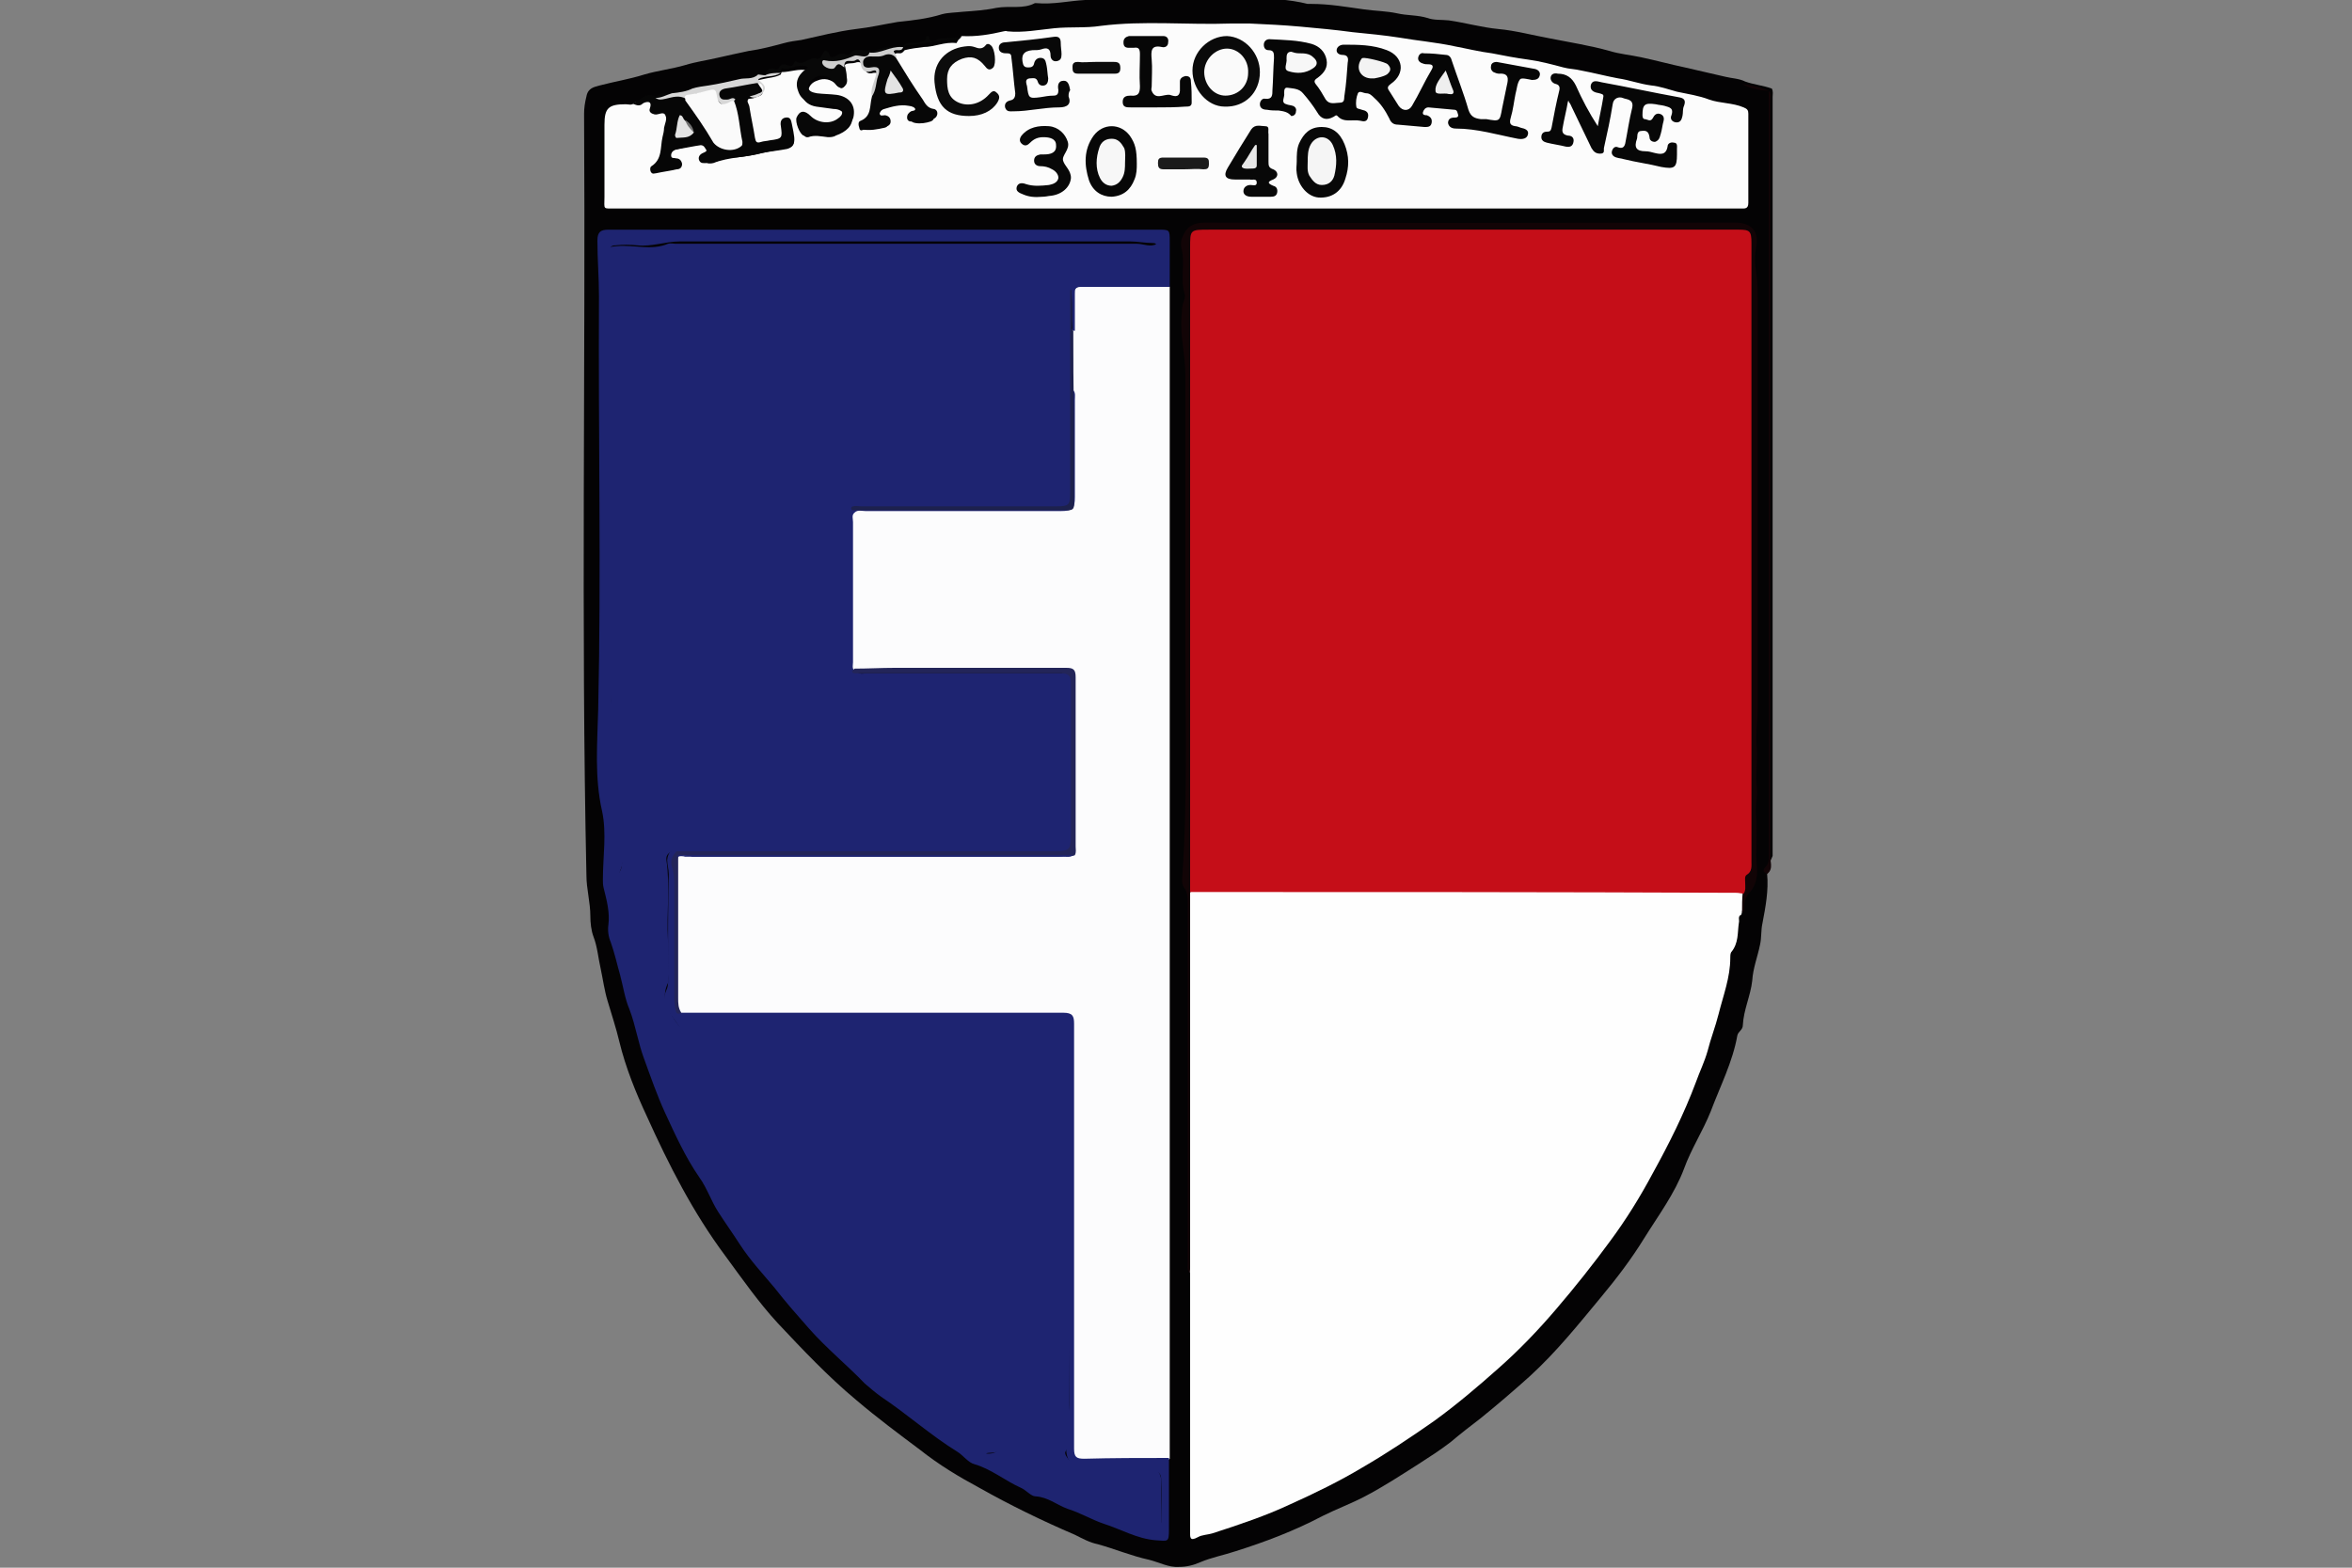
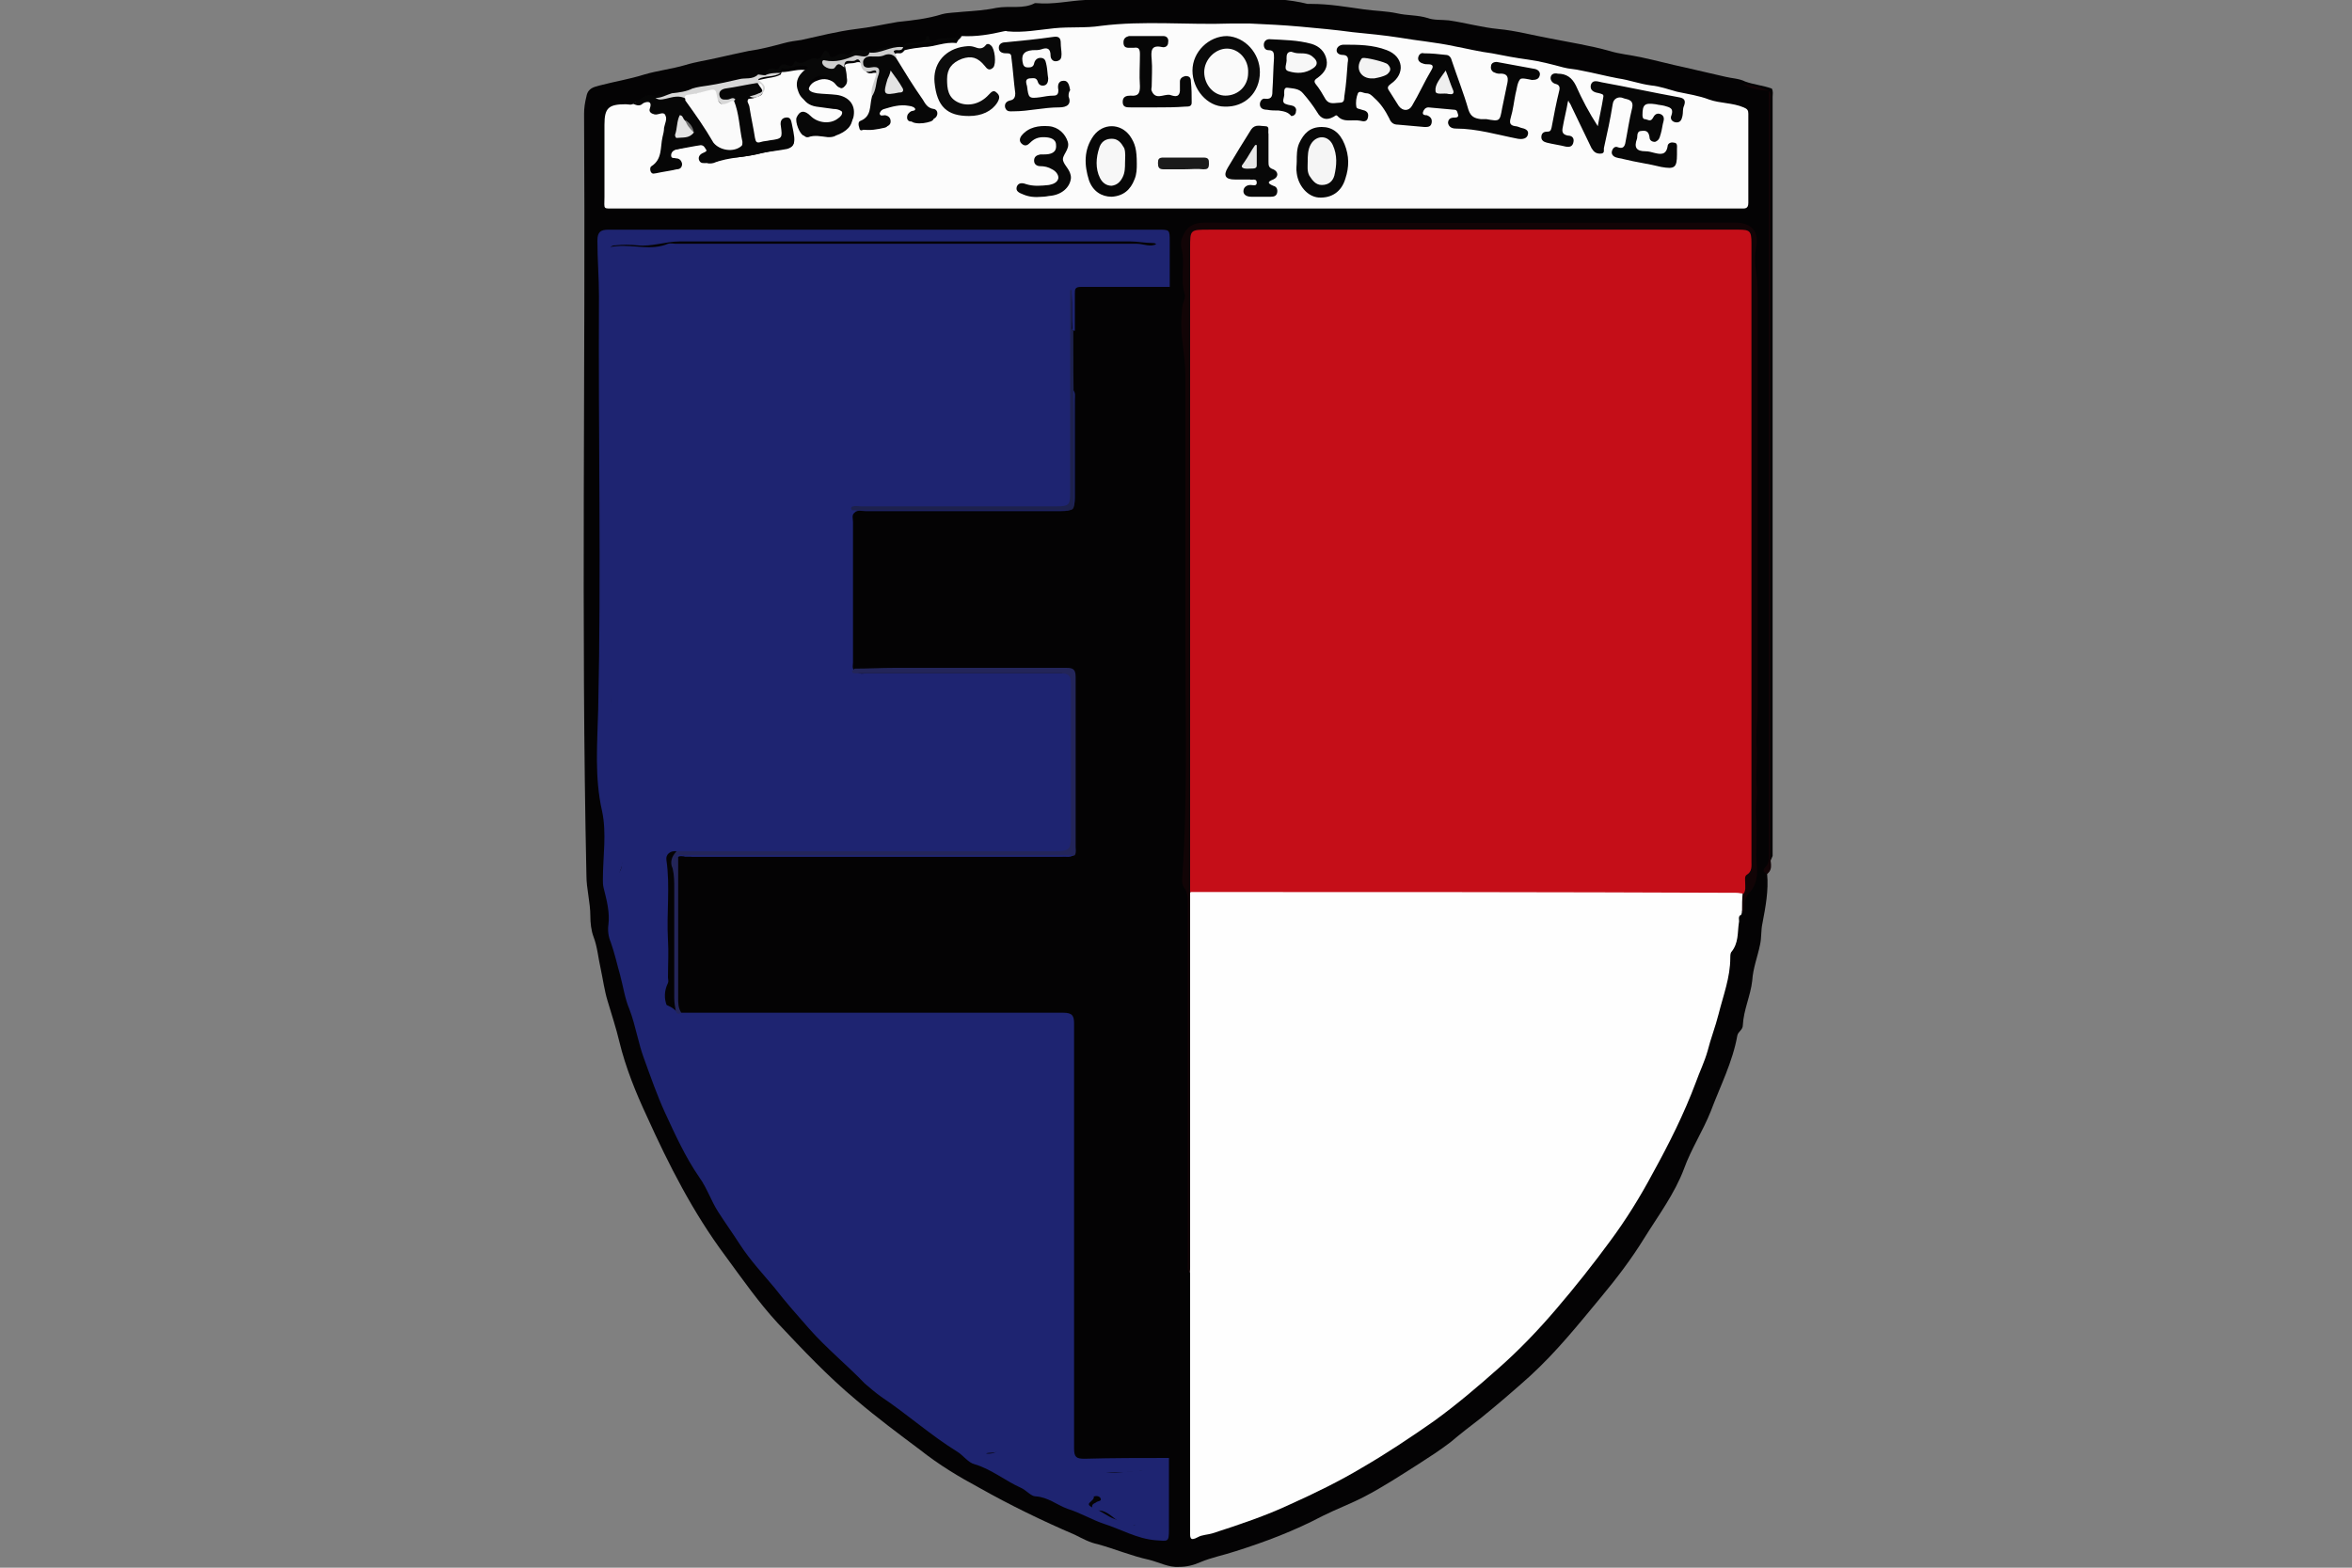
<svg xmlns="http://www.w3.org/2000/svg" id="Calque_1" x="0px" y="0px" viewBox="0 0 300 200" style="enable-background:new 0 0 300 200;" xml:space="preserve">
  <rect x="0" y="0" width="300" height="200" fill="#808080" stroke="none" />
  <style type="text/css">	.st0{fill:#040304;}	.st1{fill:#120406;}	.st2{fill:#FEFEFE;}	.st3{fill:#FCFCFD;}	.st4{fill:#FCFCFC;}	.st5{fill:#1E2471;}	.st6{fill:#060606;}	.st7{fill:#080808;}	.st8{fill:#D7D7D7;}	.st9{fill:#070707;}	.st10{fill:#C50E18;}	.st11{fill:#232559;}	.st12{fill:#1D214D;}	.st13{fill:#0A0A0A;}	.st14{fill:#0C0C0C;}	.st15{fill:#1B1B1B;}	.st16{fill:#CECECE;}	.st17{fill:#FAFAFA;}	.st18{fill:#E3E3E3;}	.st19{fill:#717171;}	.st20{fill:#F3F3F3;}	.st21{fill:#F7F7F7;}	.st22{fill:#EFEFEF;}	.st23{fill:#E8E8E8;}	.st24{fill:#F5F5F5;}</style>
  <g>
    <path class="st0" d="M225.4,111.5c0.2,2.1-0.2,4.2-0.6,6.3c-0.2,0.9-0.1,1.8-0.3,2.7c-0.3,1.5-0.9,3-1,4.6  c-0.2,1.9-1.1,3.7-1.2,5.7c0,0.6-0.6,0.8-0.7,1.3c-0.6,3.4-2.2,6.5-3.4,9.7c-1,2.5-2.5,4.8-3.4,7.3c-1.2,3.2-3.3,6-5.1,8.9  c-1.6,2.6-3.5,5.1-5.5,7.5c-2.9,3.5-5.7,7-9.1,10.1c-2,1.8-4.1,3.6-6.2,5.3c-1.3,1-2.6,2-3.9,3.1c-1.3,1-2.7,1.9-4.1,2.8  c-2.2,1.4-4.5,2.9-6.8,4.1c-1.7,0.9-3.6,1.6-5.4,2.5c-3.6,1.9-7.3,3.3-11.1,4.5c-1.5,0.5-3.1,0.8-4.5,1.4c-0.9,0.4-1.8,0.6-2.7,0.6  c-1.3,0.1-2.6-0.6-3.8-0.9c-2.3-0.5-4.4-1.4-6.6-2c-1-0.2-1.9-0.7-2.9-1.2c-4.2-1.8-8.3-3.8-12.2-6c-2.6-1.4-5.1-2.9-7.5-4.8  c-2.8-2.1-5.5-4.1-8.2-6.4c-3.6-3-6.8-6.4-10-9.8c-2.4-2.6-4.5-5.6-6.7-8.6c-4.1-5.5-7.2-11.6-10-17.8c-1.4-3-2.7-6.2-3.5-9.5  c-0.4-1.7-1-3.5-1.5-5.2c-0.4-1.3-0.6-2.8-0.9-4.2c-0.3-1.3-0.4-2.7-0.9-4c-0.3-0.8-0.4-1.8-0.4-2.6c0-1.8-0.5-3.5-0.5-5.2  c-0.7-32.4-0.1-64.8-0.3-97.2c0-0.7,0.1-1.4,0.3-2.2c0.2-1.1,1-1.2,1.7-1.4c1.9-0.5,3.8-0.8,5.7-1.4c1.7-0.5,3.5-0.7,5.2-1.2  c1.3-0.4,2.7-0.6,4-0.9c1.3-0.3,2.7-0.6,4.1-0.9c1.5-0.2,3-0.6,4.5-1c0.7-0.2,1.5-0.3,2.2-0.4c2.3-0.5,4.6-1.1,7-1.4  c1.8-0.2,3.5-0.6,5.3-0.9c1.9-0.2,3.8-0.4,5.7-1c0.8-0.2,1.8-0.2,2.6-0.3c1.4-0.1,2.9-0.2,4.3-0.5c1.7-0.3,3.4,0.2,4.9-0.6  c0.1,0,0.2,0,0.2,0c2.1,0.2,4.2-0.3,6.2-0.4c7-0.5,14-0.3,21.1-0.2c2.4,0,4.9,0.1,7.3,0.7c0.1,0,0.3,0,0.5,0c2.3,0,4.5,0.4,6.7,0.7  c1.4,0.2,2.8,0.2,4.2,0.5c1.3,0.3,2.6,0.2,3.9,0.6c0.8,0.3,1.8,0.2,2.7,0.3c2.1,0.3,4.2,0.9,6.3,1.1c2.2,0.2,4.4,0.8,6.6,1.2  c2.5,0.5,5.1,0.9,7.6,1.6c1.3,0.4,2.6,0.5,4,0.8c1.9,0.4,3.7,0.9,5.6,1.3c1.7,0.4,3.5,0.8,5.2,1.2c0.8,0.2,1.7,0.2,2.5,0.6  c1.1,0.4,2.3,0.5,3.4,0.9l0,0c0.2,0.4,0.1,0.7,0.1,1.1c0,32.3,0,64.5,0,96.8C225.7,110.2,225.3,110.8,225.4,111.5z" />
    <path class="st1" d="M225.4,111.5c-0.5-0.2-0.6-0.5-0.2-0.9c0.5-0.5,0.4-1.1,0.4-1.7c0-31.9,0-63.7,0-95.6c0-0.6,0-1.1,0-1.7  c0.4,0.3,0.2,0.8,0.2,1.2c0,32.1,0,64.1,0,96.2C225.7,109.8,226.3,110.8,225.4,111.5z" />
    <path class="st1" d="M225.6,11.6c-1.2-0.1-2.4-0.3-3.4-0.9C223.3,10.9,224.5,11.1,225.6,11.6z" />
    <path class="st2" d="M222.1,116.7c-0.5,0.2-0.2,0.7-0.3,1c-0.2,1.3,0,2.6-1,3.8c-0.1,0.2-0.1,0.5-0.1,0.7c0,2.5-0.9,4.8-1.5,7.2  c-0.4,1.6-1,3.1-1.4,4.7c-0.4,1.4-1,2.6-1.5,4c-1.5,4-3.4,7.8-5.5,11.6c-1.6,3-3.4,5.9-5.4,8.6c-2.2,3-4.5,5.9-6.9,8.7  c-2.3,2.7-4.7,5.2-7.3,7.5c-2.7,2.4-5.4,4.7-8.3,6.8c-3,2.1-6,4.1-9.1,5.9c-3,1.8-6.1,3.3-9.2,4.7c-3.2,1.5-6.5,2.6-9.9,3.7  c-0.6,0.2-1.4,0.2-1.9,0.5c-1.1,0.6-1,0-1-0.8c0-10.7,0-21.4,0-32c0-0.3,0-0.6,0-0.9c-0.1-0.2,0-0.5,0-0.8c0-15.7,0-31.3,0-47  c0-0.2,0-0.5,0-0.7c0.2-0.5,0.7-0.5,1.2-0.6c0.4,0,0.8,0,1.2,0c21.9,0,43.9,0,65.8,0c0.8,0,1.7-0.2,2.4,0.5  C222.3,114.8,222.4,115.8,222.1,116.7z" />
-     <path class="st3" d="M149.2,36.6c0,3.4,0,6.7,0,10.1c0,46.3,0,92.5,0,138.8c0,0.2,0,0.4,0,0.6c-0.5,0.4-1.1,0.4-1.6,0.4  c-3,0-6,0-8.9,0c-1.8,0-2-0.3-2-2c0-10,0-19.9,0-29.9c0-7.7,0-15.3,0-23c0-0.4,0-0.7,0-1.1c0-0.5-0.3-0.7-0.8-0.8  c-0.5,0-0.9,0-1.4,0c-15.2,0-30.4,0-45.6,0c-0.7,0-1.4,0.1-2.1-0.2c-0.6-0.3-0.7-0.8-0.7-1.4c0-5.9,0-11.9,0-17.8  c0-0.3,0-0.7,0.3-1c0.6-0.4,1.2-0.3,1.9-0.3c15.6,0,31.2,0,46.8,0c0.5,0,1.2,0.2,1.6-0.3c0.3-0.4,0.2-0.9,0.2-1.3  c0-6.7,0-13.5,0-20.2c0-1.4,0-1.4-1.4-1.4c-8.3,0-16.6,0-24.9,0c-0.5,0-1,0-1.5-0.1c-0.8-0.2-0.8-1-0.8-1.6c0-2.1,0-4.1,0-6.2  c0-3.6,0-7.2,0-10.8c0-0.7-0.1-1.4,0.5-1.9c0.6-0.3,1.2-0.2,1.8-0.2c8.2,0,16.4,0,24.6,0c1.6,0,1.6,0,1.6-1.6c0-7,0-13.9,0-20.9  c0-1.5,0-3.1,0-4.6c0-0.9,0.4-1.4,1.3-1.4c3.3,0,6.7,0,10,0C148.5,36.2,148.9,36.3,149.2,36.6z" />
    <path class="st4" d="M122.7,4.6c1.8,0.1,3.6-0.2,5.3-0.6c0.1,0,0.3-0.1,0.5,0c2,0.2,4-0.2,6-0.4c2-0.2,4,0,5.9-0.3  c5.5-0.7,11.1-0.1,16.6-0.3c0.8,0,1.6,0,2.4,0c2.2,0.1,4.3,0.2,6.5,0.4c2.2,0.2,4.4,0.4,6.6,0.7c2,0.2,4.1,0.4,6,0.7  c2.3,0.4,4.7,0.6,7,1.1c1.6,0.3,3.2,0.7,4.8,0.9c1.5,0.3,3.1,0.6,4.6,0.8c1.5,0.2,3,0.6,4.5,1c0.7,0.2,1.5,0.2,2.3,0.4  c1.6,0.3,3.1,0.7,4.7,1c1.4,0.2,2.7,0.7,4.2,0.9c1.1,0.1,2.2,0.5,3.3,0.8c1.4,0.3,2.8,0.5,4.1,1c1.4,0.5,3,0.4,4.4,1  c0.5,0.2,0.6,0.4,0.6,0.8c0,3.8,0,7.6,0,11.4c0,0.8-0.5,0.7-1,0.7c-4.3,0-8.7,0-13,0c-43.5,0-86.9,0-130.4,0  c-1.8,0-1.5,0.2-1.5-1.5c0-3.1,0-6.1,0-9.2c0-2.1,0.5-2.6,2.7-2.6c0.4,0,0.8,0.2,1.1-0.2c0.5-0.2,1-0.2,1.5-0.3  c0.4-0.1,0.9-0.1,1,0.3c0.2,0.7,0.7,1,1.4,1.1c0.6,0,0.7,0.5,0.6,1c-0.5,2-0.2,4.2-1.6,5.9c-0.3,0.4-0.1,0.7,0.4,0.6  c0.6-0.1,1.3-0.1,1.9-0.3c0.5-0.2,0.7-0.5,0.1-0.7c-0.4-0.2-0.7-0.4-0.7-0.9c0.1-0.5,0.5-0.7,1-0.8c0.9-0.2,1.8-0.5,2.8-0.5  c1,0,1.3,0.5,0.9,1.4c-0.1,0.2-0.4,0.4-0.2,0.7c0.2,0.3,0.6,0.3,1,0.2c2-0.8,4.2-0.7,6.3-1.3c1-0.2,2.1-0.3,3.1-0.5  c0.7-0.2,1-0.6,0.8-1.3c-0.1-0.4-0.2-0.9-0.3-1.3c-0.1-0.2-0.1-0.6-0.5-0.5c-0.3,0.1-0.3,0.4-0.3,0.7c0,1.6-0.2,1.8-1.8,2  c-2.1,0.2-2.2,0.2-2.5-1.9c-0.1-1-0.5-1.9-0.5-2.9c0-0.4-0.2-0.8,0.2-1.2c0.3-0.2,0.6-0.1,0.9-0.2c1-0.2,1.1-0.7,0.5-1.4  c-0.5-0.7-0.2-0.8,0.4-0.9c0.8-0.2,1.6-0.2,2.3-0.6c0-0.1,0.1-0.3,0.1-0.3c1.1,0,2.2-0.5,3.4-0.2c0.4,0.1,0.4,0.3,0.2,0.6  c-0.2,0.2-0.4,0.4-0.5,0.6c-1.1,1.5-0.5,3.1,1.3,3.4c0.7,0.1,1.5,0.2,2.2,0.3c0.7,0,1.4,0.3,1.5,1.1c0,0.8-0.6,1.3-1.4,1.4  c-1,0.2-2,0.2-2.9-0.6c-0.3-0.3-0.5-0.6-1-0.3c-0.4,0.3-0.4,0.7-0.2,1.1c0.2,0.4,0.2,1,0.8,0.9c0.8-0.3,1.6-0.1,2.5,0  c0.3,0,0.7,0,1-0.2c1.4-0.5,2.2-1.3,2.1-2.4c-0.1-1.1-0.9-1.7-2.4-1.9c-0.6-0.1-1.3,0-1.9-0.1c-0.7-0.1-1.3-0.4-1.3-1.2  c0-0.7,0.5-1.2,1.1-1.4c0.9-0.4,1.8-0.2,2.5,0.5c0.2,0.2,0.5,0.6,0.8,0.4c0.4-0.2,0.3-0.6,0.3-1c0-0.4-0.2-0.8-0.2-1.2  c-0.1-1.2,0.9-0.8,1.5-1c0.5-0.2,1,0,1.1,0.6c0.2,0.6,0.5,0.9,1.2,0.7c0.7-0.1,0.8,0.3,0.7,0.9c-0.2,0.9-0.5,1.7-0.5,2.5  c-0.1,1.4-0.4,2.7-1.8,3.8c1.2,0.2,2.1,0,3-0.2c0.6-0.1,0.4-0.6-0.1-0.8c-0.4-0.2-0.7-0.3-0.6-0.8c0.1-0.4,0.3-0.7,0.7-0.8  c1-0.3,2-0.6,3.1-0.4c1,0.1,1.2,0.7,0.6,1.4c-0.4,0.5-0.3,0.7,0.3,0.8c0.6,0.1,1.3,0,1.9-0.2c0.5-0.2,0.5-0.5,0.1-0.8  c-2.1-1.9-3.3-4.4-4.7-6.7c-0.2-0.7-0.4-1.3,0.7-1.2c0.3,0,0.4-0.2,0.6-0.4c0.8-0.2,1.6-0.3,2.4-0.4c1.4,0,2.7-0.7,4.2-0.5  C122.3,5,122.4,4.7,122.7,4.6z" />
-     <path class="st5" d="M86.7,129.2c7.3,0,14.6,0,21.8,0c9.1,0,18.1,0,27.1,0c1.2,0,1.4,0.4,1.4,1.4c0,18.1,0,36.1,0,54.2  c0,1.1,0.3,1.3,1.3,1.3c3.6-0.1,7.2-0.1,10.8-0.1c0,3.1,0,6.1,0,9.1c0,1.7-0.1,1.5-1.7,1.4c-2.4-0.2-4.4-1.4-6.6-2.1  c-1.5-0.5-3-1.4-4.6-1.9c-1.4-0.5-2.5-1.5-4.1-1.6c-0.6,0-1.2-0.8-1.9-1.1c-2-0.9-3.8-2.4-5.9-3c-0.8-0.2-1.4-1.1-2.2-1.6  c-3.4-2.1-6.4-4.8-9.7-7c-0.7-0.5-1.4-1.1-2.1-1.7c-2.3-2.4-4.9-4.5-7.1-7c-1.5-1.7-3-3.4-4.4-5.2c-1.5-1.8-3.1-3.5-4.4-5.5  c-0.9-1.4-1.9-2.8-2.8-4.2c-0.9-1.4-1.4-3-2.4-4.4c-1.8-2.6-3.1-5.5-4.4-8.3c-1-2.2-1.8-4.5-2.6-6.7c-0.8-2.1-1.1-4.3-1.9-6.4  c-0.6-1.4-0.8-2.9-1.2-4.4c-0.4-1.4-0.7-2.8-1.2-4.2c-0.3-0.7-0.4-1.5-0.3-2.2c0.2-1.6-0.2-3.1-0.6-4.7c-0.1-0.4-0.1-0.7-0.1-1.1  c0-2.9,0.5-5.9-0.1-8.7c-1-4.4-0.6-8.7-0.5-13c0.4-17.6,0-35.1,0.1-52.7c0-2.4-0.2-4.7-0.2-7.1c0-1.1,0.4-1.4,1.4-1.4  c3.7,0,7.3,0,11,0c19.7,0,39.4,0,59.1,0c1.5,0,1.5,0,1.5,1.5c0,1.9,0,3.8,0,5.8c-3.8,0-7.5,0-11.3,0c-0.8,0-0.8,0.3-0.8,0.9  c0,1.6,0,3.1,0,4.7c-0.1,0-0.2,0-0.3-0.1c-0.1-1.6,0-3.2-0.1-4.6c0,1.4,0,3.1,0,4.7c0.1,2.4,0.2,4.7,0,7.1  c-0.7,0.2-0.6-0.4-0.6-0.8c-0.1-1.1-0.1-2.2-0.2-3.3c-0.1-1.5-0.2-3-0.3-4.5c0-1.1,0-2.2-0.3-3.3c-0.3-1.1,0.1-1.3,1-1.9  c1.4-1,2.9-0.8,4.4-0.8c1.5,0,3.1,0,4.6,0c0.8,0,1.4-0.2,1.4-1.2c0-0.7,0.2-1.3,0.6-1.9c0.3-0.4,0.2-0.6-0.3-0.6  c-1,0-1.9-0.2-2.8-0.2c-19.2,0-38.3,0-57.5,0c-1.8,0-3.6,0.7-5.4,0.5c-0.9-0.1-1.9-0.1-2.8,0c-0.6,0-0.8,0.3-0.7,0.9  c0.1,1.8,0.2,3.5,0.3,5.3c0,1.2,0.6,2.3,0.5,3.6c-1,14.9-0.2,29.9-0.5,44.8c-0.1,2.9-0.2,5.7-0.4,8.6c-0.1,2.2,0,4.3,0.3,6.5  c0.2,1.8,1.1,3.6,0.8,5.5c-0.1,0.4,0.1,0.8,0.3,1.2c0.5,1.1,0.5,2.3,0,3.4c-0.2,0.5-0.2,1,0,1.5c0.5,0.9,0.5,1.9,0.4,2.9  c-0.2,1-0.1,2.1-0.2,3.2c0,0.2,0,0.4,0,0.5c1.2,1.4,0.8,3.4,1.7,5c0.6,1,0.5,2.2,0.5,3.3c0,0.7,0.1,1.3,0.7,1.9  c0.7,0.8,0.9,1.8,1.1,2.8c0.2,1,0.4,1.8,0.9,2.6c0.2,0.2,0.3,0.5,0.3,0.9c0.1,0.6,0,1.2,1,0.8c0.6-0.2,1.2,0.4,1.3,1.4  c0.1,1,0,2,0.1,3.1c0.1,1.6,1.1,2.8,1.6,4.3c0.5,1.5,1.5,2.5,2.4,3.7c0.4,0.5,0.6,1,0.7,1.6c0.1,1.1,0.9,2,1,3.1  c0,0.1,0.1,0.2,0.1,0.2c1.4,0.5,1.9,2,3,2.9c0.3,0.2,0.6,0.4,0.7,0.7c0.3,1.7,1.7,2.7,2.5,4.1c0.3,0.5,0.8,0.9,1.4,1  c0.9,0.1,1.2,0.7,1.2,1.5c0,0.7,0.5,1.1,0.8,1.6c1,1.7,3.1,2.4,4.1,4.1c0.3,0.5,0.9,0.8,1.4,1.2c0.8,0.5,1.4,1.1,1.9,1.9  c0.2,0.4,0.5,0.7,0.9,0.9c0.8,0.3,1.2,0.9,1.5,1.7c0.3,0.9,2,1.6,2.9,1.2c0.5-0.2,0.9-0.2,1,0.3c0.3,1.8,1.8,2.5,3.1,3.4  c1,0.7,1.9,1.3,2.6,2.3c0.6,1,2.2,1.4,3.2,1c0.7-0.3,2.1,0.1,2.6,0.7c0.4,0.5,0,0.7-0.3,0.8c-0.5,0.2-1,0.1-1.4,0.2  c0,0.3,0.3,0.2,0.4,0.3c1.2,0.3,2.4,0.6,3.5,1.5c0.9,0.7,2.2,1,3.3,1.5c1.4,0.6,2.9,1.2,4.1,2.1c0.5,0.4,1.1,0.4,1.7,0.1  c0.4-0.2,0.7-0.4,1.2-0.5c0.4-0.1,0.8,0,1.1,0.4c0.3,0.4,0,0.6-0.3,0.9c-0.4,0.3-0.2,0.5,0.2,0.7c1.1,0.4,2,1.2,2.9,1.5  c1.1,0.4,2.3,1,3.6,0.8c0.4-0.1,0.6-0.2,0.6-0.6c0-1.9,0.1-3.7,0-5.5c0-0.7-0.6-1-1.2-0.8c-1.5,0.2-3.1,0-4.6,0.3  c-1.5,0.3-3-0.1-4.5-0.5c-1.3-0.4-2.1-2-1.7-3.4c0.2-0.7,0.3-1.5,0.2-2.2c-0.2-1.1,0.1-2.1,0.1-3.1c0-14.8,0-29.6,0-44.4  c0-0.5,0-1-0.1-1.5c-0.3-1.1-0.9-1.6-2-1.6c-1,0-1.9,0-2.8,0c-14.2,0-28.3,0-42.5,0c-0.9,0-1.9,0.3-2.5-0.6  c-0.8-1.4-2.4-2.5-1.5-4.5c0.3-0.6,0.2-1.3,0.2-2c0-4.3,0-8.5,0.1-12.8c0-0.6-0.2-1.2-0.2-1.8c0.1-1.1,0.8-1.6,1.6-1  c-0.6,1.2-0.3,2.4-0.3,3.6c0,5,0,10,0,14.9c0,0.3,0,0.7,0,1C86.2,128.6,86.1,129.1,86.7,129.2z" />
+     <path class="st5" d="M86.7,129.2c7.3,0,14.6,0,21.8,0c9.1,0,18.1,0,27.1,0c1.2,0,1.4,0.4,1.4,1.4c0,18.1,0,36.1,0,54.2  c0,1.1,0.3,1.3,1.3,1.3c3.6-0.1,7.2-0.1,10.8-0.1c0,3.1,0,6.1,0,9.1c0,1.7-0.1,1.5-1.7,1.4c-2.4-0.2-4.4-1.4-6.6-2.1  c-1.5-0.5-3-1.4-4.6-1.9c-1.4-0.5-2.5-1.5-4.1-1.6c-0.6,0-1.2-0.8-1.9-1.1c-2-0.9-3.8-2.4-5.9-3c-0.8-0.2-1.4-1.1-2.2-1.6  c-3.4-2.1-6.4-4.8-9.7-7c-0.7-0.5-1.4-1.1-2.1-1.7c-2.3-2.4-4.9-4.5-7.1-7c-1.5-1.7-3-3.4-4.4-5.2c-1.5-1.8-3.1-3.5-4.4-5.5  c-0.9-1.4-1.9-2.8-2.8-4.2c-0.9-1.4-1.4-3-2.4-4.4c-1.8-2.6-3.1-5.5-4.4-8.3c-1-2.2-1.8-4.5-2.6-6.7c-0.8-2.1-1.1-4.3-1.9-6.4  c-0.6-1.4-0.8-2.9-1.2-4.4c-0.4-1.4-0.7-2.8-1.2-4.2c-0.3-0.7-0.4-1.5-0.3-2.2c0.2-1.6-0.2-3.1-0.6-4.7c-0.1-0.4-0.1-0.7-0.1-1.1  c0-2.9,0.5-5.9-0.1-8.7c-1-4.4-0.6-8.7-0.5-13c0.4-17.6,0-35.1,0.1-52.7c0-2.4-0.2-4.7-0.2-7.1c0-1.1,0.4-1.4,1.4-1.4  c3.7,0,7.3,0,11,0c19.7,0,39.4,0,59.1,0c1.5,0,1.5,0,1.5,1.5c0,1.9,0,3.8,0,5.8c-3.8,0-7.5,0-11.3,0c-0.8,0-0.8,0.3-0.8,0.9  c0,1.6,0,3.1,0,4.7c-0.1,0-0.2,0-0.3-0.1c-0.1-1.6,0-3.2-0.1-4.6c0,1.4,0,3.1,0,4.7c0.1,2.4,0.2,4.7,0,7.1  c-0.7,0.2-0.6-0.4-0.6-0.8c-0.1-1.1-0.1-2.2-0.2-3.3c-0.1-1.5-0.2-3-0.3-4.5c0-1.1,0-2.2-0.3-3.3c-0.3-1.1,0.1-1.3,1-1.9  c1.4-1,2.9-0.8,4.4-0.8c1.5,0,3.1,0,4.6,0c0.8,0,1.4-0.2,1.4-1.2c0-0.7,0.2-1.3,0.6-1.9c0.3-0.4,0.2-0.6-0.3-0.6  c-1,0-1.9-0.2-2.8-0.2c-19.2,0-38.3,0-57.5,0c-1.8,0-3.6,0.7-5.4,0.5c-0.9-0.1-1.9-0.1-2.8,0c-0.6,0-0.8,0.3-0.7,0.9  c0.1,1.8,0.2,3.5,0.3,5.3c0,1.2,0.6,2.3,0.5,3.6c-1,14.9-0.2,29.9-0.5,44.8c-0.1,2.9-0.2,5.7-0.4,8.6c-0.1,2.2,0,4.3,0.3,6.5  c0.2,1.8,1.1,3.6,0.8,5.5c-0.1,0.4,0.1,0.8,0.3,1.2c0.5,1.1,0.5,2.3,0,3.4c-0.2,0.5-0.2,1,0,1.5c0.5,0.9,0.5,1.9,0.4,2.9  c-0.2,1-0.1,2.1-0.2,3.2c0,0.2,0,0.4,0,0.5c1.2,1.4,0.8,3.4,1.7,5c0.6,1,0.5,2.2,0.5,3.3c0,0.7,0.1,1.3,0.7,1.9  c0.7,0.8,0.9,1.8,1.1,2.8c0.2,1,0.4,1.8,0.9,2.6c0.2,0.2,0.3,0.5,0.3,0.9c0.1,0.6,0,1.2,1,0.8c0.6-0.2,1.2,0.4,1.3,1.4  c0.1,1,0,2,0.1,3.1c0.1,1.6,1.1,2.8,1.6,4.3c0.5,1.5,1.5,2.5,2.4,3.7c0.4,0.5,0.6,1,0.7,1.6c0.1,1.1,0.9,2,1,3.1  c0,0.1,0.1,0.2,0.1,0.2c1.4,0.5,1.9,2,3,2.9c0.3,0.2,0.6,0.4,0.7,0.7c0.3,1.7,1.7,2.7,2.5,4.1c0.3,0.5,0.8,0.9,1.4,1  c0.9,0.1,1.2,0.7,1.2,1.5c0,0.7,0.5,1.1,0.8,1.6c1,1.7,3.1,2.4,4.1,4.1c0.3,0.5,0.9,0.8,1.4,1.2c0.8,0.5,1.4,1.1,1.9,1.9  c0.2,0.4,0.5,0.7,0.9,0.9c0.8,0.3,1.2,0.9,1.5,1.7c0.3,0.9,2,1.6,2.9,1.2c0.5-0.2,0.9-0.2,1,0.3c0.3,1.8,1.8,2.5,3.1,3.4  c1,0.7,1.9,1.3,2.6,2.3c0.6,1,2.2,1.4,3.2,1c0.7-0.3,2.1,0.1,2.6,0.7c0.4,0.5,0,0.7-0.3,0.8c-0.5,0.2-1,0.1-1.4,0.2  c0,0.3,0.3,0.2,0.4,0.3c1.2,0.3,2.4,0.6,3.5,1.5c0.9,0.7,2.2,1,3.3,1.5c1.4,0.6,2.9,1.2,4.1,2.1c0.4-0.2,0.7-0.4,1.2-0.5c0.4-0.1,0.8,0,1.1,0.4c0.3,0.4,0,0.6-0.3,0.9c-0.4,0.3-0.2,0.5,0.2,0.7c1.1,0.4,2,1.2,2.9,1.5  c1.1,0.4,2.3,1,3.6,0.8c0.4-0.1,0.6-0.2,0.6-0.6c0-1.9,0.1-3.7,0-5.5c0-0.7-0.6-1-1.2-0.8c-1.5,0.2-3.1,0-4.6,0.3  c-1.5,0.3-3-0.1-4.5-0.5c-1.3-0.4-2.1-2-1.7-3.4c0.2-0.7,0.3-1.5,0.2-2.2c-0.2-1.1,0.1-2.1,0.1-3.1c0-14.8,0-29.6,0-44.4  c0-0.5,0-1-0.1-1.5c-0.3-1.1-0.9-1.6-2-1.6c-1,0-1.9,0-2.8,0c-14.2,0-28.3,0-42.5,0c-0.9,0-1.9,0.3-2.5-0.6  c-0.8-1.4-2.4-2.5-1.5-4.5c0.3-0.6,0.2-1.3,0.2-2c0-4.3,0-8.5,0.1-12.8c0-0.6-0.2-1.2-0.2-1.8c0.1-1.1,0.8-1.6,1.6-1  c-0.6,1.2-0.3,2.4-0.3,3.6c0,5,0,10,0,14.9c0,0.3,0,0.7,0,1C86.2,128.6,86.1,129.1,86.7,129.2z" />
    <path class="st1" d="M151.8,113.8c0,1.5,0,2.9,0,4.4c0,14.4,0,28.7,0,43.1c0,0.4,0,0.7-0.1,1.1c-0.3-0.4-0.2-0.9-0.2-1.3  c0-15.3,0-30.6,0-45.9c0-0.7,0-1.4-0.5-2c-0.3-0.4-0.2-1-0.2-1.4c0.7-9.8,0.4-19.6,0.4-29.4c0-11.5,0-23.1,0-34.6  c0-2.5-0.7-4.9-0.5-7.4c0.1-0.7,0-1.3,0.3-2c0.1-0.2,0.2-0.6,0.1-0.9c-0.6-1.9,0.1-3.9-0.4-5.8c-0.1-0.4-0.1-1,0.1-1.4  c0.5-1.3,1.3-1.9,2.9-1.9c22.5,0.1,45.1,0,67.6,0c2.2,0,3.1,1.2,2.7,3.2c-0.2,1-0.2,2.1,0,3c0.2,1.4,0.2,2.8,0.2,4.2  c0,17.2,0,34.4,0,51.6c0,1.7-0.3,3.4-0.1,5.1c0.1,1.7-0.2,3.4,0,5.1c0.1,1.1-0.2,2.2-0.1,3.3c0.2,2.3-0.1,4.6,0.1,6.8  c0.1,0.9-0.1,2.3-0.9,3.1c-0.6,0.7-0.8,1.4-0.7,2.2c0,0.2-0.1,0.4-0.3,0.4c0-0.9,0-1.8,0.1-2.7c-0.3-1-0.2-1.9,0.4-2.8  c0.4-0.5,0.3-1.2,0.3-1.7c0-3.6,0-7.2,0-10.9c0-22.1,0-44.2,0-66.2c0-2.6,0-2.6-2.7-2.6c-21.9,0-43.8,0-65.7,0c-0.1,0-0.2,0-0.3,0  c-1.9,0-2.2,0.2-2.2,2.2c0,18.4,0,36.7,0,55.1c0,8.3,0,16.6,0,24.9C152.1,112.5,152.2,113.2,151.8,113.8z" />
    <path class="st6" d="M95.6,12.3c-0.6,0.5,0,1,0,1.4c0.2,1.3,0.5,2.6,0.7,3.9c0.1,0.5,0.2,0.7,0.8,0.5c0.3-0.1,0.7-0.1,1.1-0.2  c1.6-0.2,1.6-0.3,1.4-1.8c-0.1-0.5,0-1,0.6-1.1c0.6-0.1,0.7,0.3,0.8,0.8c0.6,2.9,0.6,2.9-2.2,3.4c-1.8,0.3-3.6,0.9-5.5,0.9  c-1,0-2,0.7-3.1,0.7c-0.4,0-0.8,0.1-1-0.3s0-0.8,0.5-1c0.2-0.1,0.6-0.2,0.3-0.5c-0.1-0.2-0.3-0.5-0.6-0.5c-1.1,0.2-2.2,0.4-3.3,0.6  c-0.3,0.1-0.5,0.4-0.5,0.7c0,0.5,0.4,0.3,0.6,0.4c0.4,0,0.7,0.2,0.8,0.7c0,0.5-0.3,0.7-0.7,0.7c-0.8,0.2-1.7,0.3-2.6,0.5  c-0.2,0-0.5,0.2-0.7-0.2c-0.1-0.2-0.1-0.6,0.1-0.7c1.4-0.9,1.1-2.4,1.4-3.7c0.1-0.4,0.2-0.8,0.2-1.2c0.1-0.5,0.4-1.1,0.2-1.5  c-0.2-0.7-0.9-0.1-1.4-0.2c-0.4-0.1-0.8-0.3-0.6-0.8c0.4-1.2-0.8-0.7-0.9-0.6c-0.5,0.5-1,0.1-1.4,0c1-0.3,1.7-1.5,3-0.9  c0.1,0.1,0.4-0.2,0.6-0.3c0.5-0.2,0.9-0.2,1.1,0.3c-0.2,0.3-0.6,0.5-0.9,0.6c0.9-0.4,1.9-0.7,2.8,0c1.4,1.7,2.6,3.7,4,5.5  c0.6,0.8,2.3,0.8,2.9,0.1c0.1-0.2,0.2-0.3,0.1-0.5c-0.3-1.4-0.6-2.8-0.8-4.2c0-0.2-0.2-0.3-0.4-0.4c-0.2-0.1-0.5,0-0.7,0  c-0.6,0-1.1-0.1-1.2-0.8c-0.1-0.7,0.4-1,0.9-1.1c1-0.3,2.1-0.5,3.2-0.7c0.7-0.1,1.5-0.1,1.6,0.8c0,0.9-0.7,1-1.5,1  C95.7,12.3,95.6,12.3,95.6,12.3z" />
    <path class="st7" d="M107.8,8.5c0.1,0.5,0.2,0.9,0.2,1.3c0.1,0.5,0.1,1.1-0.5,1.3c-0.6,0.2-0.8-0.2-1.1-0.6  c-0.7-0.9-1.8-1.1-2.6-0.5c-0.4,0.3-0.8,0.6-0.7,1.2c0.1,0.5,0.6,0.6,1.1,0.7c0.8,0.1,1.7,0.1,2.5,0.2c1.5,0.2,2.4,1.2,2.2,2.6  c-0.1,1.1-1.4,2.2-2.8,2.4c-0.6,0.1-1.2,0.1-1.8-0.1c-0.4-0.1-0.8-0.2-1.1,0.2c-0.1,0.2-0.4,0.2-0.7,0.1c-0.5-0.2-1.1-1.7-0.9-2.3  c0.4-0.9,1-1,1.8-0.2c0.9,0.9,2.5,1.1,3.5,0.3c0.3-0.2,0.6-0.5,0.5-0.9c-0.1-0.4-0.5-0.6-0.8-0.7c-0.6-0.1-1.2-0.2-1.8-0.2  c-1.4,0-2.6-0.4-3-1.7c-0.5-1.3,0.2-2.3,1.3-3c-1.2-0.7-2.3,0.5-3.4,0.1c0,0.1-0.1,0.3-0.1,0.4c-0.7,0.2-1.3,0.3-2,0.3  c0.3-0.5,0.5-0.8,1.2-0.6c0.3,0.1,0.5,0.1,0.6-0.2c0.2-0.5,0.6-0.4,1-0.3c0.4,0.1,0.7,0.3,0.9-0.3c0-0.1,0.2-0.2,0.2-0.2  c1,0.8,1.7-0.7,2.7-0.3c0.1,0,0.3,0,0.4-0.1c0.4-0.4,0.6-1.8,1.3-0.2c0,0.1,0.5,0.1,0.6,0c0.5-0.3,0.9-0.5,1.5-0.2  c0.1,0,0.3,0,0.3,0c0.7-1.1,1.8-0.4,2.7-0.6c0,0,0,0.1,0,0.2c-0.1,0.3-0.3,0.5-0.7,0.5c-1.6,0-3.1,0.7-4.8,0.7  C106.3,8.7,107.3,7.1,107.8,8.5z" />
    <path class="st8" d="M97.6,9.6c0.6-0.3,1.3-0.3,2-0.3c-0.9,0.6-2,0.3-2.9,0.8c0.4,0.5,1.2,0.8,0.7,1.6c-0.4,0.6-1,1-1.8,0.6  c0.4-0.1,0.8-0.2,1.2-0.4c0.4-0.1,0.6-0.4,0.5-0.8c-0.1-0.4-0.4-0.5-0.8-0.5c-1.3,0.2-2.6,0.5-4,0.7c-0.5,0.1-0.9,0.4-0.7,1  c0.2,0.5,0.6,0.4,1,0.4c0.3,0,0.7-0.4,1,0c-1,1-1.9,1-2.5-0.4c-0.2-0.5-0.5-0.7-1-0.6c-1,0.2-2,0.2-2.8,0.9c-0.9-0.5-1.7-0.2-2.6,0  c-0.5,0.1-0.8,0.2-1.3-0.1c0.8,0,1.4-0.4,2.1-0.6c0.9-0.1,1.8-0.2,2.6-0.6c0.6-0.2,1.4-0.3,2.1-0.4c1.3-0.2,2.6-0.5,3.9-0.8  c0.7-0.2,1.7,0.1,2.4-0.6C96.8,9.5,97.3,9.6,97.6,9.6z" />
    <path class="st9" d="M122.7,4.6c-0.2,0.2-0.3,0.5-0.7,0.5c-2.2-0.1-4.3,0.6-6.4,0.7c-0.1,0-0.2,0.1-0.2,0.2c-0.1,0-0.1,0.1-0.2,0  c0,0,0-0.1,0-0.1c0.6-0.8,1.6-0.2,2.3-0.6c0.2-0.1,0.6,0,0.6-0.5c0-0.3,0.3-0.2,0.4-0.1c0.1,1,0.8,0.4,1.1,0.3  C120.5,4.7,121.6,5.1,122.7,4.6z" />
    <path class="st9" d="M111,6.6c1.3-0.4,2.6-0.8,4.1-0.7l0.1,0.1C113.7,6.3,112.5,7.5,111,6.6L111,6.6z" />
    <path class="st10" d="M151.8,113.8c0-2.3,0-4.7,0-7c0-25,0-50.1,0-75.2c0-2.3,0-2.3,2.4-2.3c22.2,0,44.4,0,66.7,0  c0.3,0,0.6,0,0.9,0c1.4,0,1.6,0.2,1.6,1.7c0,20.7,0,41.4,0,62.1c0,5.6,0,11.2,0,16.8c0,0.6,0.1,1.3-0.6,1.7c-0.3,0.2-0.2,0.6-0.2,1  c0,0.5,0.1,1-0.2,1.4c-0.3,0-0.6-0.1-0.9-0.1C198.1,113.8,175,113.8,151.8,113.8z" />
    <path class="st5" d="M86.3,108.6c-0.8-0.1-1.4,0.4-1.3,1.1c0.5,3.4,0,6.8,0.2,10.2c0.1,1.6,0,3.2,0,4.8c0,0.2,0.1,0.5,0,0.7  c-1,2.1,0.1,3.6,1.2,5.2c0.2,0.3,0.4,0.5,0.8,0.5c0.3,0,0.6,0,0.9,0c15.3,0,30.6,0,45.9,0c1.6,0,2.5,0.9,2.5,2.5  c0,15.4,0,30.8-0.1,46.2c0,1.8,0.5,3.7-0.5,5.4c-0.3,0.5,1.3,2.1,2,2.3c2.9,0.8,5.8,0.2,8.7,0c1-0.1,1.5,0.4,1.5,1.4  c0,1.9,0,3.8,0,5.7c0,0.8-0.3,1-1,0.7c-0.3-0.2-0.6-0.4-0.9,0.2c-0.2,0.4-0.6-0.1-0.8-0.3c-0.2-0.1-0.5-0.6-0.7-0.6  c-2,0.5-2.9-2-4.7-1.9c-0.3,0-0.7-0.1-0.7-0.5c0-0.4,0.4-0.4,0.6-0.6c0.2-0.1,0.6-0.1,0.5-0.4c-0.1-0.3-0.5-0.4-0.8-0.3  c-0.5,0-1,0.3-1.3,0.6c-0.6,0.4-1.2,0.5-1.7,0.1c-2.2-1.8-5-2.5-7.5-3.6c-0.2-0.1-0.5-0.2-0.6-0.3c-0.8-1.3-2.2-1-3.4-1.2  c-0.4-0.1-0.7-0.2-0.7-0.6c0-0.5,0.3-0.5,0.7-0.5c0.6,0,1.3,0.2,2-0.2c-0.6-0.5-1.3-0.8-1.9-1c-0.2-0.1-0.4-0.1-0.6,0.1  c-0.3,0.2-0.5,0.9-1,0.5c-0.9-0.6-2.2-0.5-2.7-1.7c-0.4-1-1.3-1.5-2.2-1.9c-1-0.5-1.7-1.4-2.7-2c-0.2-0.1-0.3-0.4-0.4-0.6  c-0.2-0.8,0-2-1.4-0.7c-0.2,0.2-0.6-0.1-0.9-0.3c-0.3-0.3-0.6-0.6-1-0.6c-0.7-0.1-0.9-0.5-0.9-1.1c0-0.6-0.4-1-0.9-1.1  c-0.7-0.1-1-0.5-1.2-1c-0.5-1.3-1.8-1.8-2.7-2.6c-0.5-0.5-1-0.9-1.3-1.5c-0.4-0.6-0.8-1.2-1.6-1.3c-0.5,0-0.7-0.4-0.9-0.8  c-0.3-0.6-0.5-1.3-1.4-1.5c-0.6-0.1-0.3-0.7-0.3-1.1c0-1,0-1.7-1.3-1.7c-0.7,0-1-0.7-1.4-1.2c-0.6-0.9-1.1-1.8-1.9-2.5  c-0.1-0.1-0.2-0.2-0.2-0.2c0.2-1.7-1.6-2.1-2.1-3.4c-0.2-0.5-0.6-1-1.3-1c-0.4,0-0.8-0.4-0.8-1c0-1.3-1.3-2.3-1-3.7  c-1-0.5-1-2.1-2.3-2.3c-0.3-0.1-0.4-0.3-0.4-0.6c0.1-1.3-0.5-2.4-1.4-3.3c-0.2-0.2-0.3-0.6-0.3-0.8c0.1-1.5-0.6-3-0.3-4.5  c0-0.1,0-0.2,0-0.2c0-0.6-0.1-1.1-0.7-1.3c-0.7-0.2-0.7,0.5-1,0.8c-0.4-0.2-0.6-0.6-0.5-0.9c0.1-1.1-0.6-1.8-0.9-2.7  c-0.4-1.2-0.4-2.5-0.9-3.7c-0.1-0.3-0.1-0.7-0.4-0.8c-1.1-0.2-0.8-1-0.8-1.7c0.1-1.7-0.1-3.2-1-4.7c-0.2-0.4-0.4-0.8-0.2-1.3  c0.1-0.5,0-1.1-0.2-1.3c-1.3-1.1-0.7-2.5-0.7-3.8c0-0.7,0-1.5,0.2-2.2c0.2-0.7-0.2-1.3-0.5-1.9c-0.3-0.6-0.5-1.1,0.1-1.7  c0.6-0.7,0.5-1.9,0.2-2.6c-0.7-1.2-0.5-2.3-0.5-3.5c0-0.5,0-1.1-0.6-1.3c-0.3-0.2-0.4-0.5-0.2-0.8c0.4-0.5,0.2-1.1,0.1-1.6  c-0.9-4.1-0.2-8.1,0-12.2c0-0.9,0-1.8,0-2.7c0-13.9,0-27.8,0-41.7c0-1.6,0.7-3.1,0.5-4.7c-0.1-0.5,0-1-0.3-1.4  c-0.3-0.4-0.2-1-0.2-1.5c0-1.6-0.1-3.2-0.3-4.8c-0.1-1.1,0-1.1,1.1-1.2c2.2-0.2,4.4,0.6,6.5-0.3c0.3-0.1,0.7,0,1,0  c19.6,0,39.2,0,58.8,0c0.9,0,1.7,0.5,2.6,0c0.2-0.1,0.5,0,0.7,0.3c0.1,0.3,0.1,0.6-0.1,0.7c-0.9,0.6-0.9,1.5-0.9,2.4  c0,0.8-0.3,1.2-1.1,1.1c-2.6-0.1-5.1,0.2-7.7-0.2c-0.3,0-0.6,0.1-0.8,0.3c-0.4,0.5-0.7,0.8-1.5,0.7c-0.7-0.1-0.5,0.7-0.4,1  c0.6,1.5,0.3,3.1,0.5,4.7c0.2,2.2,0.4,4.4,0.4,6.6c0,0.4-0.1,0.8,0.2,1.1c0.3,0.3,0.2,0.8,0.2,1.2c0,4.1,0,8.3,0,12.4  c0,1.5-0.3,1.8-1.8,1.8c-8.3,0-16.6,0-24.9,0c-0.5,0-1-0.2-1.4,0.2c-0.4,0.3-0.2,0.8-0.2,1.2c0,6,0,11.9,0,17.9  c0,0.4-0.2,1,0.4,1.1c0.4,0.5,0.9,0.3,1.4,0.3c8.1,0,16.2,0,24.3,0c0.4,0,0.8,0,1.2,0c0.5,0.1,0.9,0.3,0.9,1c0,0.3,0,0.5,0,0.8  c0,6.5,0,12.9,0,19.4c0,1.7-0.4,2.2-2.1,2.2c-5.8,0-11.7,0-17.5,0c-9.7,0-19.4,0-29.1,0C87.4,108.9,86.8,109,86.3,108.6z" />
    <path class="st11" d="M86.3,108.6c16.1,0,32.1,0,48.2,0c1.9,0,2.1-0.2,2.1-2.1c0-6.5,0-12.9,0-19.3c0-1-0.3-1.3-1.3-1.3  c-8.4,0-16.9,0-25.3,0c-0.3,0-0.7,0-1,0c-0.6-0.1-0.2-0.4,0-0.6c1.7,0,3.4-0.1,5.1-0.1c7.3,0,14.6,0,21.9,0c0.9,0,1.2,0.2,1.2,1.2  c0,7.2,0,14.4,0,21.6c0,0.4,0.1,0.7-0.1,1.1c-0.4,0.2-0.9,0.1-1.3,0.1c-16,0-32,0-48,0c-0.4,0-0.9-0.2-1.3,0.1c0,6,0,12,0,18  c0,0.7,0,1.3,0.4,1.9c-0.3,0.2-0.6,0.2-0.7-0.2c-0.1-0.5-0.2-1.1-0.2-1.7c0-4.6,0-9.3,0-13.9c0-0.9,0-1.7-0.2-2.6  C85.4,110,85.7,109.2,86.3,108.6z" />
    <path class="st12" d="M108.7,65.1c-0.2-0.2-0.2-0.4,0.1-0.5s0.7,0,1,0c8.3,0,16.6,0,24.9,0c1.7,0,1.8-0.2,1.8-1.8  c0-4.5,0-8.9,0-13.4c0-4.1,0-8.3,0-12.4c0.1,0,0.2,0,0.2,0c0,1.3,0,2.7,0,4c0,0.4-0.2,0.8,0.2,1.2c0,3.5,0,7,0.1,10.5  c0,3.8,0,7.7,0,11.5c0,0.7-0.1,0.9-0.9,0.9c-9.1,0-18.1,0-27.1,0C109,65.1,108.9,65.1,108.7,65.1z" />
    <path class="st5" d="M86.3,109.3c0.2-0.4,0.6-0.2,0.9-0.2c16.6,0,33.1,0,49.7,0c-0.4,0.3-0.8,0.2-1.2,0.2c-16.1,0-32.2,0-48.3,0  C87.1,109.2,86.7,109.2,86.3,109.3z" />
    <path class="st6" d="M163.1,14.1c-0.5,0-1,0-1.5-0.1c-0.5,0-0.9-0.2-0.9-0.7c0-0.4,0.3-0.8,0.7-0.7c0.9,0.1,0.9-0.5,0.9-1.1  c0.1-1.4,0.1-2.7,0.2-4.1c0-0.6,0-1-0.7-1c-0.4,0-0.6-0.3-0.6-0.7c0-0.4,0.3-0.7,0.7-0.7c1.8,0.1,3.6,0.1,5.4,0.6  c1,0.3,1.7,1,1.9,2c0.2,1-0.3,1.7-1.1,2.3c-0.3,0.2-0.6,0.4-0.3,0.8c0.5,0.6,0.9,1.3,1.3,2c0.5,0.7,1.2,0.4,1.8,0.4  c0.7,0,0.5-0.6,0.6-1c0.2-1.3,0.3-2.7,0.4-4.1c0.1-0.5,0.1-1-0.7-1c-0.3,0-0.8-0.2-0.7-0.7c0.1-0.4,0.5-0.6,0.9-0.6  c1.8,0,3.7,0,5.5,0.7c2.1,0.8,2.4,3,0.5,4.3c-0.4,0.3-0.5,0.5-0.2,0.9c0.4,0.6,0.8,1.3,1.2,1.9c0.5,0.7,1.3,0.7,1.7,0  c0.9-1.5,1.6-3.1,2.5-4.6c0.3-0.5,0.1-0.7-0.4-0.7c-0.2,0-0.5,0-0.7-0.1c-0.4-0.1-0.7-0.4-0.6-0.8c0.1-0.4,0.4-0.6,0.7-0.5  c1,0,1.9,0.1,2.8,0.2c0.5,0,0.7,0.4,0.8,0.8c0.7,2.1,1.5,4.1,2.1,6.2c0.3,0.9,0.8,1.1,1.6,1.2c0.2,0,0.5,0,0.7,0  c1.7,0.3,1.7,0.3,2-1.4c0.2-1,0.4-1.9,0.6-2.9c0.2-0.8,0.3-1.6-1-1.5c-0.2,0-0.5-0.1-0.7-0.2c-0.3-0.2-0.4-0.5-0.3-0.9  c0.1-0.3,0.4-0.4,0.7-0.4c1.6,0.3,3.3,0.6,4.9,0.9c0.4,0.1,0.7,0.4,0.6,0.8c-0.1,0.5-0.5,0.6-1,0.6c-0.5-0.1-1.3-0.3-1.5-0.1  c-0.4,0.5-0.4,1.2-0.6,1.9c-0.2,1-0.3,2-0.6,3c-0.2,0.7-0.1,1,0.6,1.1c0.2,0,0.4,0.1,0.7,0.2c0.5,0.1,1,0.3,0.9,0.8  c-0.1,0.6-0.7,0.7-1.3,0.6c-2.6-0.5-5.2-1.3-7.9-1.3c-0.5,0-0.9-0.2-1-0.7c0-0.5,0.3-0.7,0.8-0.7c0.2,0,0.5,0,0.5-0.3  c-0.1-0.3-0.1-0.7-0.5-0.7c-1.1-0.1-2.2-0.2-3.3-0.3c-0.4,0-0.6,0.3-0.7,0.6c-0.1,0.4,0.3,0.4,0.5,0.4c0.5,0.2,0.7,0.5,0.6,1  c-0.1,0.5-0.5,0.5-0.9,0.5c-1.1-0.1-2.2-0.2-3.4-0.3c-0.6,0-0.9-0.3-1.1-0.8c-0.5-1-1.1-1.9-1.9-2.6c-0.3-0.3-0.6-0.6-1-0.6  c-0.4,0-0.9-0.4-1.1,0c-0.2,0.5-0.3,1.1-0.2,1.7c0,0.3,0.5,0.3,0.7,0.4c0.5,0.1,0.9,0.3,0.8,0.9c-0.1,0.7-0.6,0.6-1,0.5  c-1-0.2-2.1,0.3-2.9-0.6c-0.2-0.2-0.3,0-0.5,0.1c-0.9,0.5-1.6,0.3-2.1-0.6c-0.5-0.8-1.1-1.6-1.8-2.4c-0.5-0.6-1.2-0.6-1.9-0.7  c-0.5-0.1-0.5,0.3-0.5,0.7c0.1,0.5-0.5,1.2,0.3,1.4c0.2,0.1,0.5,0.1,0.8,0.2c0.3,0.1,0.5,0.4,0.4,0.7c0,0.3-0.2,0.6-0.6,0.6  C164.3,14.3,163.8,14.2,163.1,14.1C163.1,14.1,163.1,14.1,163.1,14.1z" />
    <path class="st9" d="M200,12.9c-0.2,1.2-0.5,2.3-0.7,3.5c-0.1,0.6,0.2,0.8,0.7,0.9c0.5,0,0.8,0.3,0.7,0.8c-0.1,0.6-0.5,0.7-1,0.6  c-0.8-0.2-1.6-0.3-2.4-0.5c-0.4-0.1-0.7-0.3-0.7-0.7c0-0.5,0.3-0.7,0.7-0.7c0.4,0,0.5-0.1,0.6-0.5c0.3-1.6,0.6-3.2,1-4.8  c0.1-0.5-0.1-0.7-0.5-0.8s-0.7-0.5-0.6-0.9c0.1-0.4,0.5-0.5,0.9-0.4c1.1,0,1.8,0.5,2.3,1.5c0.8,1.8,1.7,3.5,2.8,5.2  c0.2-1.2,0.5-2.4,0.7-3.7c0.1-0.4-0.2-0.4-0.5-0.5c-0.6-0.1-1.2-0.3-1.1-1c0.2-0.8,0.9-0.5,1.4-0.4c3.3,0.6,6.5,1.3,9.8,1.9  c0.6,0.1,1,0.3,0.7,1.1c-0.2,0.4-0.1,0.9-0.2,1.3c-0.1,0.5-0.3,0.9-0.9,0.8c-0.5-0.1-0.7-0.5-0.5-0.9c0.3-0.9-0.2-1-0.9-1.2  c-0.4-0.1-0.7-0.1-1.1-0.2c-1.4-0.2-1.7,0-1.7,1.4c0,0.3,0.1,0.5,0.3,0.5c0.3,0,0.7,0.4,1-0.1c0.2-0.4,0.5-0.8,1.1-0.5  c0.5,0.3,0.3,0.8,0.2,1.2c-0.1,0.6-0.2,1.1-0.4,1.7c-0.1,0.3-0.3,0.5-0.6,0.6c-0.4,0-0.7-0.2-0.7-0.6c-0.1-0.6-0.3-0.9-1-0.8  c-0.7,0-0.5,0.7-0.6,1c-0.4,1.1-0.1,1.6,1.1,1.6c0.4,0,0.7,0.1,1.1,0.2c0.8,0.2,1.5,0.3,1.7-0.8c0-0.4,0.4-0.6,0.8-0.5  c0.5,0,0.4,0.5,0.4,0.8c0,0.2,0,0.5,0,0.7c0,1.7-0.3,1.9-2,1.6c-1.6-0.4-3.2-0.6-4.8-1c-0.3-0.1-0.6-0.1-0.9-0.2  c-0.4-0.1-0.7-0.4-0.6-0.8s0.4-0.7,0.8-0.5c0.6,0.2,0.8-0.1,0.9-0.5c0.3-1.5,0.5-3,0.9-4.6c0.2-1.1-0.8-1-1.2-1.2  c-0.5-0.2-1.2,0-1.3,0.8c-0.3,1.9-0.7,3.7-1.1,5.5c-0.1,0.3,0.2,0.8-0.5,0.8c-0.5,0-0.8-0.2-1.1-0.7c-0.8-1.7-1.7-3.5-2.5-5.2  c-0.1-0.2-0.2-0.5-0.4-0.7C200.2,12.9,200.1,12.9,200,12.9z" />
    <path class="st7" d="M136.3,12.3c0.4,1-0.2,1.4-1.2,1.4c-2,0-3.9,0.5-5.8,0.5c-0.5,0-0.9,0.1-1.1-0.5c-0.1-0.5,0.2-0.8,0.7-0.9  c0.5-0.1,0.6-0.5,0.6-0.9c-0.2-1.5-0.3-3.1-0.5-4.6c0-0.5-0.3-0.5-0.7-0.5c-0.5,0-0.9-0.2-0.9-0.7c0-0.5,0.4-0.7,0.8-0.7  c2.1-0.2,4.1-0.4,6.2-0.7c0.7-0.1,0.9,0.2,0.9,0.8c0,0.5,0.1,1,0.1,1.4c0,0.5-0.1,0.8-0.6,0.9c-0.5,0.1-0.8-0.3-0.8-0.7  c0-0.9-0.4-1.1-1.2-0.8c-0.3,0.1-0.7,0.1-1.1,0.1c-1.2,0.1-1.5,0.7-1.2,1.8c0.1,0.3,0.3,0.4,0.6,0.4c0.3,0,0.7,0,0.8-0.5  c0.1-0.5,0.5-0.8,1-0.7c0.5,0.1,0.5,0.6,0.6,1c0.1,0.5,0.1,1,0.2,1.6c0,0.4-0.1,0.8-0.5,0.9c-0.4,0.1-0.7-0.1-0.8-0.4  c-0.2-0.7-0.6-0.5-1.1-0.5c-0.6,0.1-0.4,0.6-0.3,1c0.2,1.5,0.2,1.6,1.7,1.4c0.6-0.1,1.1-0.2,1.7-0.2c0.5,0,0.6-0.3,0.6-0.7  c-0.1-0.5-0.1-1.2,0.7-1.2c0.6,0,0.7,0.7,0.8,1.2C136.3,11.8,136.3,12,136.3,12.3z" />
    <path class="st9" d="M114.3,7.4c1.1,1.8,2.2,3.6,3.4,5.3c0.3,0.5,0.6,1.1,1.4,1.2c0.6,0.1,0.6,0.9,0.1,1.2c-0.9,0.5-2,0.4-3,0.4  c-0.3,0-0.5-0.2-0.5-0.5c0-0.4,0.2-0.6,0.5-0.8c0.2-0.1,0.7,0,0.5-0.5c-0.1-0.3-0.4-0.5-0.8-0.5c-1,0.1-2,0.3-3,0.4  c-0.5,0-0.6,0.4-0.7,0.8c0,0.5,0.4,0.3,0.7,0.3c0.5,0.1,0.7,0.4,0.7,0.8c0,0.4-0.3,0.6-0.7,0.7c-0.9,0.1-1.7,0.2-2.6,0.3  c-0.2,0-0.6,0.4-0.7-0.2c-0.1-0.3-0.2-0.8,0.2-0.9c1.4-0.6,1.1-1.9,1.4-3c0.2-0.9,0.4-1.8,0.7-2.7c0.2-0.5,0.1-0.9-0.6-0.8  c-0.6,0.1-1.2,0.1-1.3-0.6c-0.1-0.8,0.5-1,1.1-1.1c0.7-0.1,1.4-0.1,2.1-0.4C113.8,6.5,114.1,6.9,114.3,7.4z" />
    <path class="st13" d="M160.7,9.2c0,2.6-1.9,4.5-4.5,4.4c-2.2,0-4.1-2.2-4.1-4.6c0-2.4,2.1-4.4,4.4-4.4  C158.8,4.7,160.7,6.8,160.7,9.2z" />
    <path class="st9" d="M147.6,13.7c-1.1,0-2.3,0-3.4,0c-0.5,0-1,0-1-0.7c0-0.7,0.5-0.8,1-0.8c1,0.1,1.2-0.3,1.2-1.2  c-0.1-1.4,0-2.7,0-4.1c0-0.7-0.2-0.9-0.8-0.8c-0.2,0-0.4,0-0.6,0c-0.5,0-0.7-0.2-0.7-0.7c0-0.5,0.3-0.7,0.7-0.8c1.5,0,2.9,0,4.4,0  c0.4,0,0.7,0.3,0.6,0.8c0,0.5-0.4,0.7-0.8,0.6c-1.4-0.3-1.4,0.5-1.3,1.6c0.1,1.1,0,2.3,0,3.4c0,0.2-0.1,0.4,0,0.6  c0.5,1.2,1.5,0.4,2.3,0.5c0.4,0.1,1.2,0.5,1.3-0.5c0-0.4,0-0.8,0-1.2c0-0.4,0.3-0.6,0.7-0.7c0.5,0,0.7,0.2,0.7,0.7  c0.1,0.9,0.1,1.8,0.1,2.7c0,0.5-0.4,0.5-0.8,0.5C149.9,13.7,148.7,13.7,147.6,13.7L147.6,13.7z" />
    <path class="st7" d="M161.8,18.9c0,0.6,0,1.1,0,1.7c0,0.5,0,0.8,0.6,1c0.7,0.3,0.7,1,0,1.3c-0.8,0.3-0.7,0.5,0,0.8  c0.4,0.1,0.6,0.4,0.5,0.9c-0.1,0.4-0.4,0.5-0.8,0.5c-0.8,0-1.7,0-2.5,0c-0.5,0-1-0.2-1-0.7c0-0.5,0.4-0.8,0.9-0.8  c0.3,0,0.8,0.2,0.8-0.3c0-0.6-0.6-0.3-0.9-0.4c-0.6,0-1.3,0-1.9,0c-1.2,0-1.5-0.5-0.9-1.5c1-1.7,2-3.3,3-4.9  c0.5-0.7,1.2-0.4,1.8-0.4c0.6,0,0.3,0.6,0.4,1C161.8,17.8,161.8,18.3,161.8,18.9z" />
    <path class="st14" d="M123.6,14.8c-2.8,0-4.1-1.2-4.4-4.3c-0.2-2.2,1.1-4,3.4-4.5c0.6-0.1,1.1-0.2,1.7,0c0.5,0.2,1,0.3,1.4-0.2  c0.2-0.3,0.5-0.2,0.7,0c0.5,0.4,0.7,2.3,0.3,2.8c-0.5,0.5-0.8,0.2-1.1-0.2c-0.9-1.1-1.7-1.3-2.9-0.9c-1.3,0.5-1.9,1.3-1.9,2.6  c0,1.2,0.1,2.4,1.5,3c1.2,0.5,2.7,0.2,3.8-1c0.3-0.3,0.6-0.7,1-0.3c0.5,0.4,0.4,0.8,0.1,1.3C126.5,14.2,125.2,14.8,123.6,14.8z" />
    <path class="st7" d="M165.4,20.6c0-0.8,0-1.6,0.3-2.3c0.6-1.3,1.4-2.1,2.9-2.1c1.3,0,2.3,0.7,2.9,2.2s0.6,2.9,0.1,4.4  c-0.5,1.7-1.8,2.5-3.4,2.4c-1.4-0.1-2.6-1.5-2.8-3.1C165.3,21.5,165.4,21.1,165.4,20.6z" />
    <path class="st9" d="M145,20.9c0,0.6,0,1.3-0.3,2c-0.5,1.3-1.4,2.1-2.9,2.2c-1.3,0-2.4-0.7-2.9-2.1c-0.6-1.9-0.7-3.9,0.6-5.7  c1.2-1.6,3.4-1.6,4.6,0C144.8,18.3,145,19.1,145,20.9z" />
    <path class="st7" d="M133,25.1c-1.1,0.1-1.8,0-2.5-0.3c-0.5-0.2-1-0.4-0.8-1c0.2-0.5,0.7-0.5,1.2-0.3c1,0.3,1.9,0.2,2.9,0.1  c0.5-0.1,1.1-0.3,1.2-0.9c0-0.5-0.4-0.9-0.8-1.1c-0.5-0.3-1-0.4-1.5-0.4c-0.4,0-0.8-0.2-0.8-0.7c0-0.5,0.3-0.7,0.8-0.8  c0.2,0,0.3,0,0.5,0c0.8,0,1.6-0.2,1.5-1.2c0-0.8-0.8-1-1.6-1c-0.7,0-1.2,0.2-1.7,0.7c-0.3,0.3-0.6,0.5-1,0.2  c-0.4-0.3-0.4-0.7-0.1-1.1c0.9-1.1,2.2-1.3,3.5-1.2c1.2,0.1,2.1,1,2.4,2c0.3,1-0.8,1.7-0.6,2.4s1,1.2,1,2.2  c-0.1,1.2-1.2,2.2-2.8,2.3C133.3,25.1,133,25.1,133,25.1z" />
    <path class="st15" d="M151,21.6c-0.9,0-1.7,0-2.6,0c-0.6,0-0.7-0.3-0.7-0.8c0-0.5,0.1-0.7,0.7-0.7c1.7,0,3.4,0,5.1,0  c0.7,0,0.7,0.3,0.7,0.8c0,0.6-0.2,0.7-0.7,0.7C152.7,21.5,151.9,21.6,151,21.6z" />
-     <path class="st14" d="M139.7,7.9c0.8,0,1.6,0,2.4,0c0.6,0,0.8,0.2,0.8,0.8c0,0.5-0.2,0.7-0.7,0.7c-1.6,0-3.1,0-4.7,0  c-0.7,0-0.7-0.4-0.7-0.9c0-0.5,0.3-0.6,0.7-0.6C138.1,8,138.9,7.9,139.7,7.9L139.7,7.9z" />
    <path class="st16" d="M114.3,7.4C114,7,113.5,6.8,112.9,7c-0.6,0.3-1.2,0.2-1.9,0.2c-0.6,0-1,0.4-0.9,0.9c0,0.5,0.5,0.6,1,0.5  c1.1-0.2,1.2,0.3,0.9,1.1c-0.3,0.8-0.2,1.8-0.8,2.6c-0.2-0.9,0.3-1.8,0.5-2.6c0.1-0.6,0.2-0.9-0.6-0.6c-0.7,0.2-1.2-0.1-1.3-0.9  c-0.1-0.5-0.3-0.8-0.7-0.5c-0.5,0.3-1.5-0.4-1.4,0.9c-0.4-0.2-0.7-0.8-1.2,0c-0.2,0.4-1.4,0.1-1.6-0.5c-0.1-0.3,0.1-0.5,0.3-0.4  c1.4,0.3,2.6-0.1,3.8-0.6c0.3-0.1,0.8,0.1,1.2,0.1c0.3,0,0.6-0.1,0.7-0.5c1.4,0.2,2.6-0.8,4.1-0.7c0.1,0,0.1,0,0.2,0  c-0.2,0.7-0.8,0.2-1.2,0.5C114,6.8,114.5,7,114.3,7.4z" />
    <path class="st17" d="M87.4,12.8c0.1-0.2-0.3-0.6,0.3-0.7c1-0.1,1.9-0.4,2.8-0.6c0.4-0.1,0.8-0.2,0.9,0.5c0.2,1.4,0.7,1.6,1.9,0.9  c0.1,0,0.2,0,0.3-0.1c0.7,1.7,0.7,3.5,1.1,5.3c0,0.2,0,0.4-0.1,0.5c-1,0.9-2.8,0.6-3.6-0.4C89.9,16.3,88.7,14.6,87.4,12.8z" />
    <path class="st18" d="M88.5,16.9c-0.6,0.8-1.4,0.6-2.2,0.7c-0.1,0-0.2-0.2-0.2-0.4c0.3-0.8,0.2-1.7,0.6-2.5c0.4,0,0.4,0.4,0.6,0.6  C87.8,15.8,88.2,16.3,88.5,16.9z" />
    <path class="st19" d="M88.5,16.9c-0.5-0.5-0.9-0.9-1.1-1.6C88,15.7,88.4,16.2,88.5,16.9z" />
    <path class="st5" d="M103.5,166c0.2-0.5,0.6-0.7,1-0.6c0.5,0.1,1,0.3,1,1c0,0.5-0.2,0.6-0.7,0.5C104.3,166.9,103.8,166.5,103.5,166  z" />
    <path class="st5" d="M92.2,148.3c-0.3,0.3-0.1,1-0.7,0.9c-0.4,0-0.5-0.4-0.5-0.8c0-0.4,0.1-0.9,0.6-0.9  C92.1,147.6,92.1,148,92.2,148.3z" />
    <path class="st5" d="M98.7,158.2c0.5,0,0.6,0.3,0.6,0.6c0,0.2-0.2,0.5-0.4,0.4c-0.3,0-0.5-0.3-0.6-0.6  C98.4,158.3,98.6,158.3,98.7,158.2z" />
    <path class="st5" d="M83.5,131.6c0.3,0.1,0.5,0.3,0.5,0.6c0,0.2-0.1,0.5-0.4,0.4c-0.3,0-0.5-0.2-0.5-0.6  C83.2,131.8,83.2,131.6,83.5,131.6z" />
    <path class="st5" d="M113.1,173.8c0.4,0,0.5,0.4,0.5,0.6c0,0.2,0,0.4-0.2,0.4c-0.4,0-0.5-0.2-0.6-0.5  C112.8,174.1,112.8,173.9,113.1,173.8z" />
    <path class="st20" d="M175.3,10c-0.2,0-0.3,0-0.5,0c-1.3-0.1-1.9-1.3-1.2-2.4c0-0.1,0.2-0.2,0.2-0.2c0.4-0.1,2.9,0.5,3.2,0.8  c0.5,0.5,0.4,0.9-0.1,1.3C176.4,9.8,175.8,9.9,175.3,10z" />
    <path class="st21" d="M165.7,6.8c0.6,0,1.3,0,1.8,0.5c0.6,0.5,0.6,1,0,1.4c-1,0.7-2.1,0.7-3.1,0.4c-0.8-0.2-0.2-1-0.3-1.6  c0-0.4,0-0.9,0.6-0.9C165,6.7,165.3,6.8,165.7,6.8z" />
    <path class="st22" d="M184.4,9c0.4,1,0.6,1.7,0.9,2.4c0.2,0.4,0.1,0.7-0.4,0.6c0,0-0.1,0-0.1,0c-0.6-0.2-1.7,0.2-1.7-0.4  C183,10.8,183.7,10,184.4,9z" />
    <path class="st18" d="M113.6,9c0.6,0.8,1.1,1.5,1.5,2.2c0.2,0.3,0.1,0.6-0.3,0.6c0,0-0.1,0-0.1,0c-2,0.4-2.1,0.3-1.5-1.7  C113.3,9.9,113.5,9.5,113.6,9z" />
    <path class="st17" d="M159.2,9.3c0,1.7-1.3,2.9-2.9,2.9c-1.5,0-2.7-1.4-2.7-3c0-1.6,1.4-3,2.9-3C158,6.2,159.3,7.6,159.2,9.3z" />
    <path class="st23" d="M160.3,18.5c0,0.9,0,1.8,0,2.6c0,0.3-0.2,0.4-0.5,0.4c-0.5,0-1,0.1-1.3-0.1c-0.3-0.2,0.1-0.5,0.2-0.7  c0.5-0.7,0.9-1.5,1.4-2.2C160.2,18.5,160.3,18.5,160.3,18.5z" />
    <path class="st24" d="M166.8,20.6c0-0.7,0-1.5,0.4-2.2c0.7-1.2,2.2-1.2,2.8,0.1c0.6,1.3,0.5,2.6,0.2,3.9c-0.2,0.7-0.7,1.2-1.6,1.2  c-0.8,0-1.2-0.6-1.6-1.2C166.7,21.8,166.8,21.2,166.8,20.6z" />
    <path class="st21" d="M143.5,20.8c0,0.5,0,1.2-0.3,1.8c-0.3,0.6-0.7,1-1.4,1.1c-0.7,0-1.2-0.4-1.5-1c-0.6-1.2-0.5-2.6-0.1-3.8  c0.2-0.7,0.7-1.2,1.6-1.2c0.8,0,1.2,0.5,1.6,1.2C143.6,19.5,143.5,20.1,143.5,20.8z" />
  </g>
</svg>